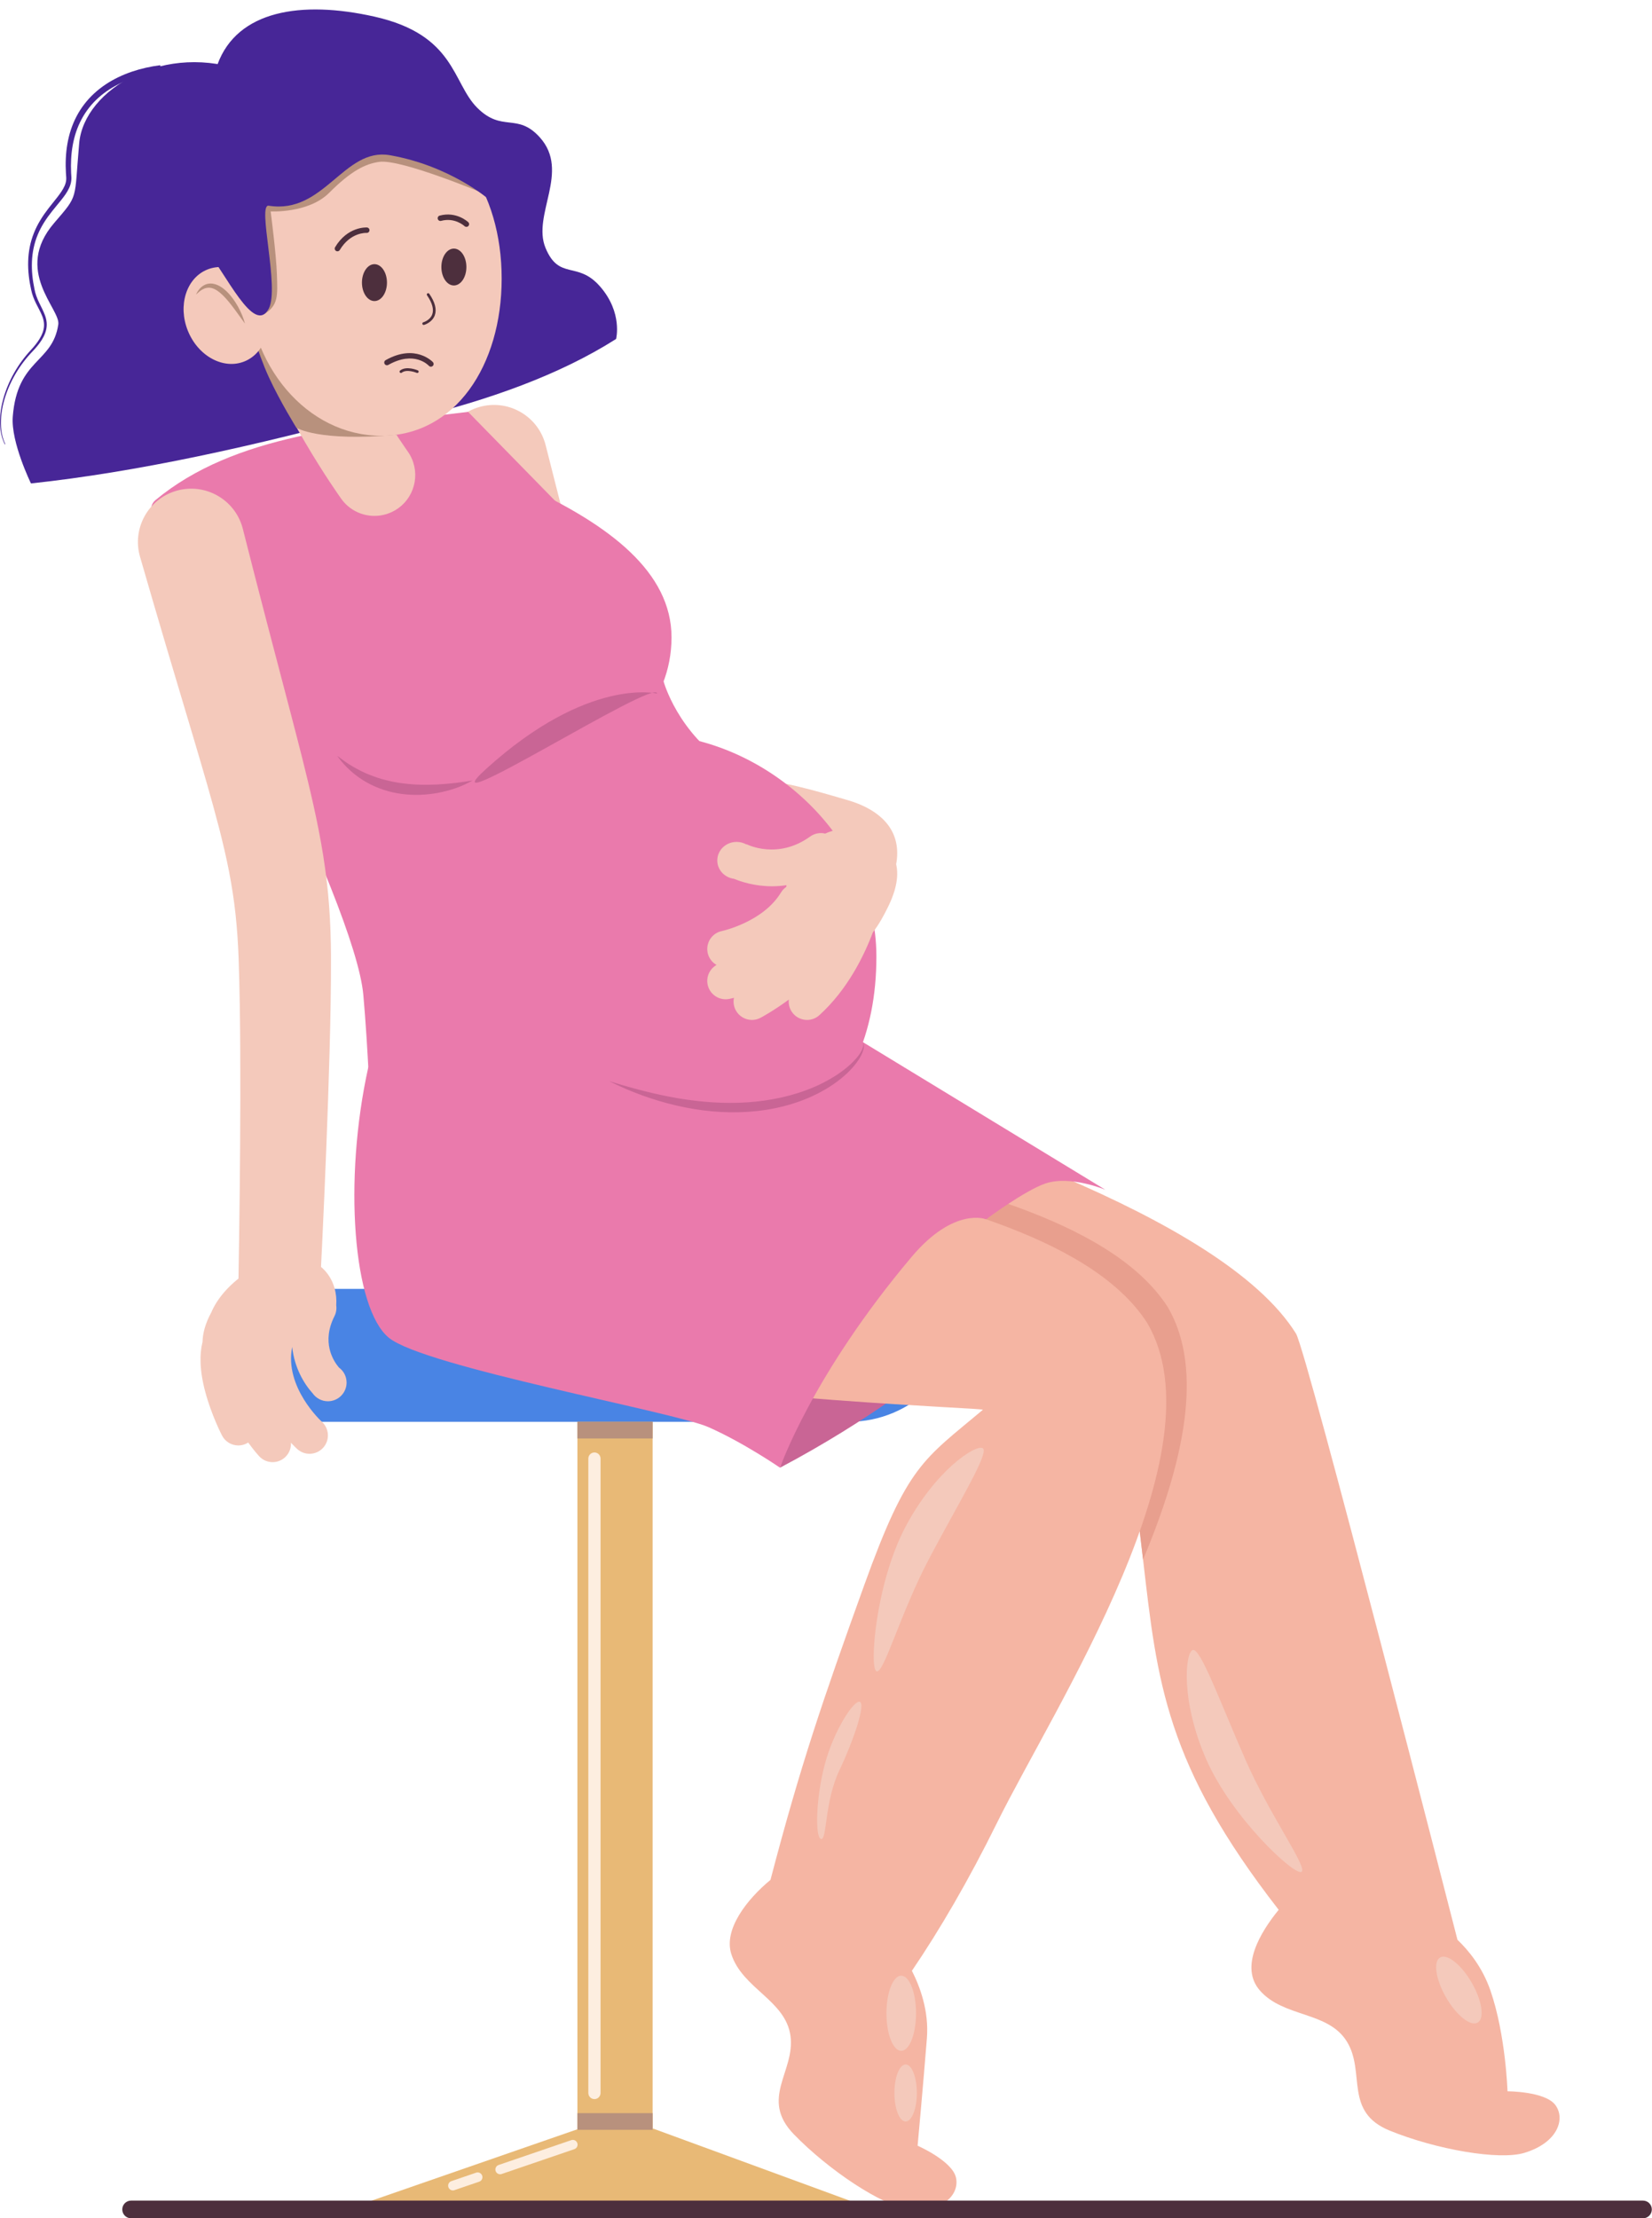
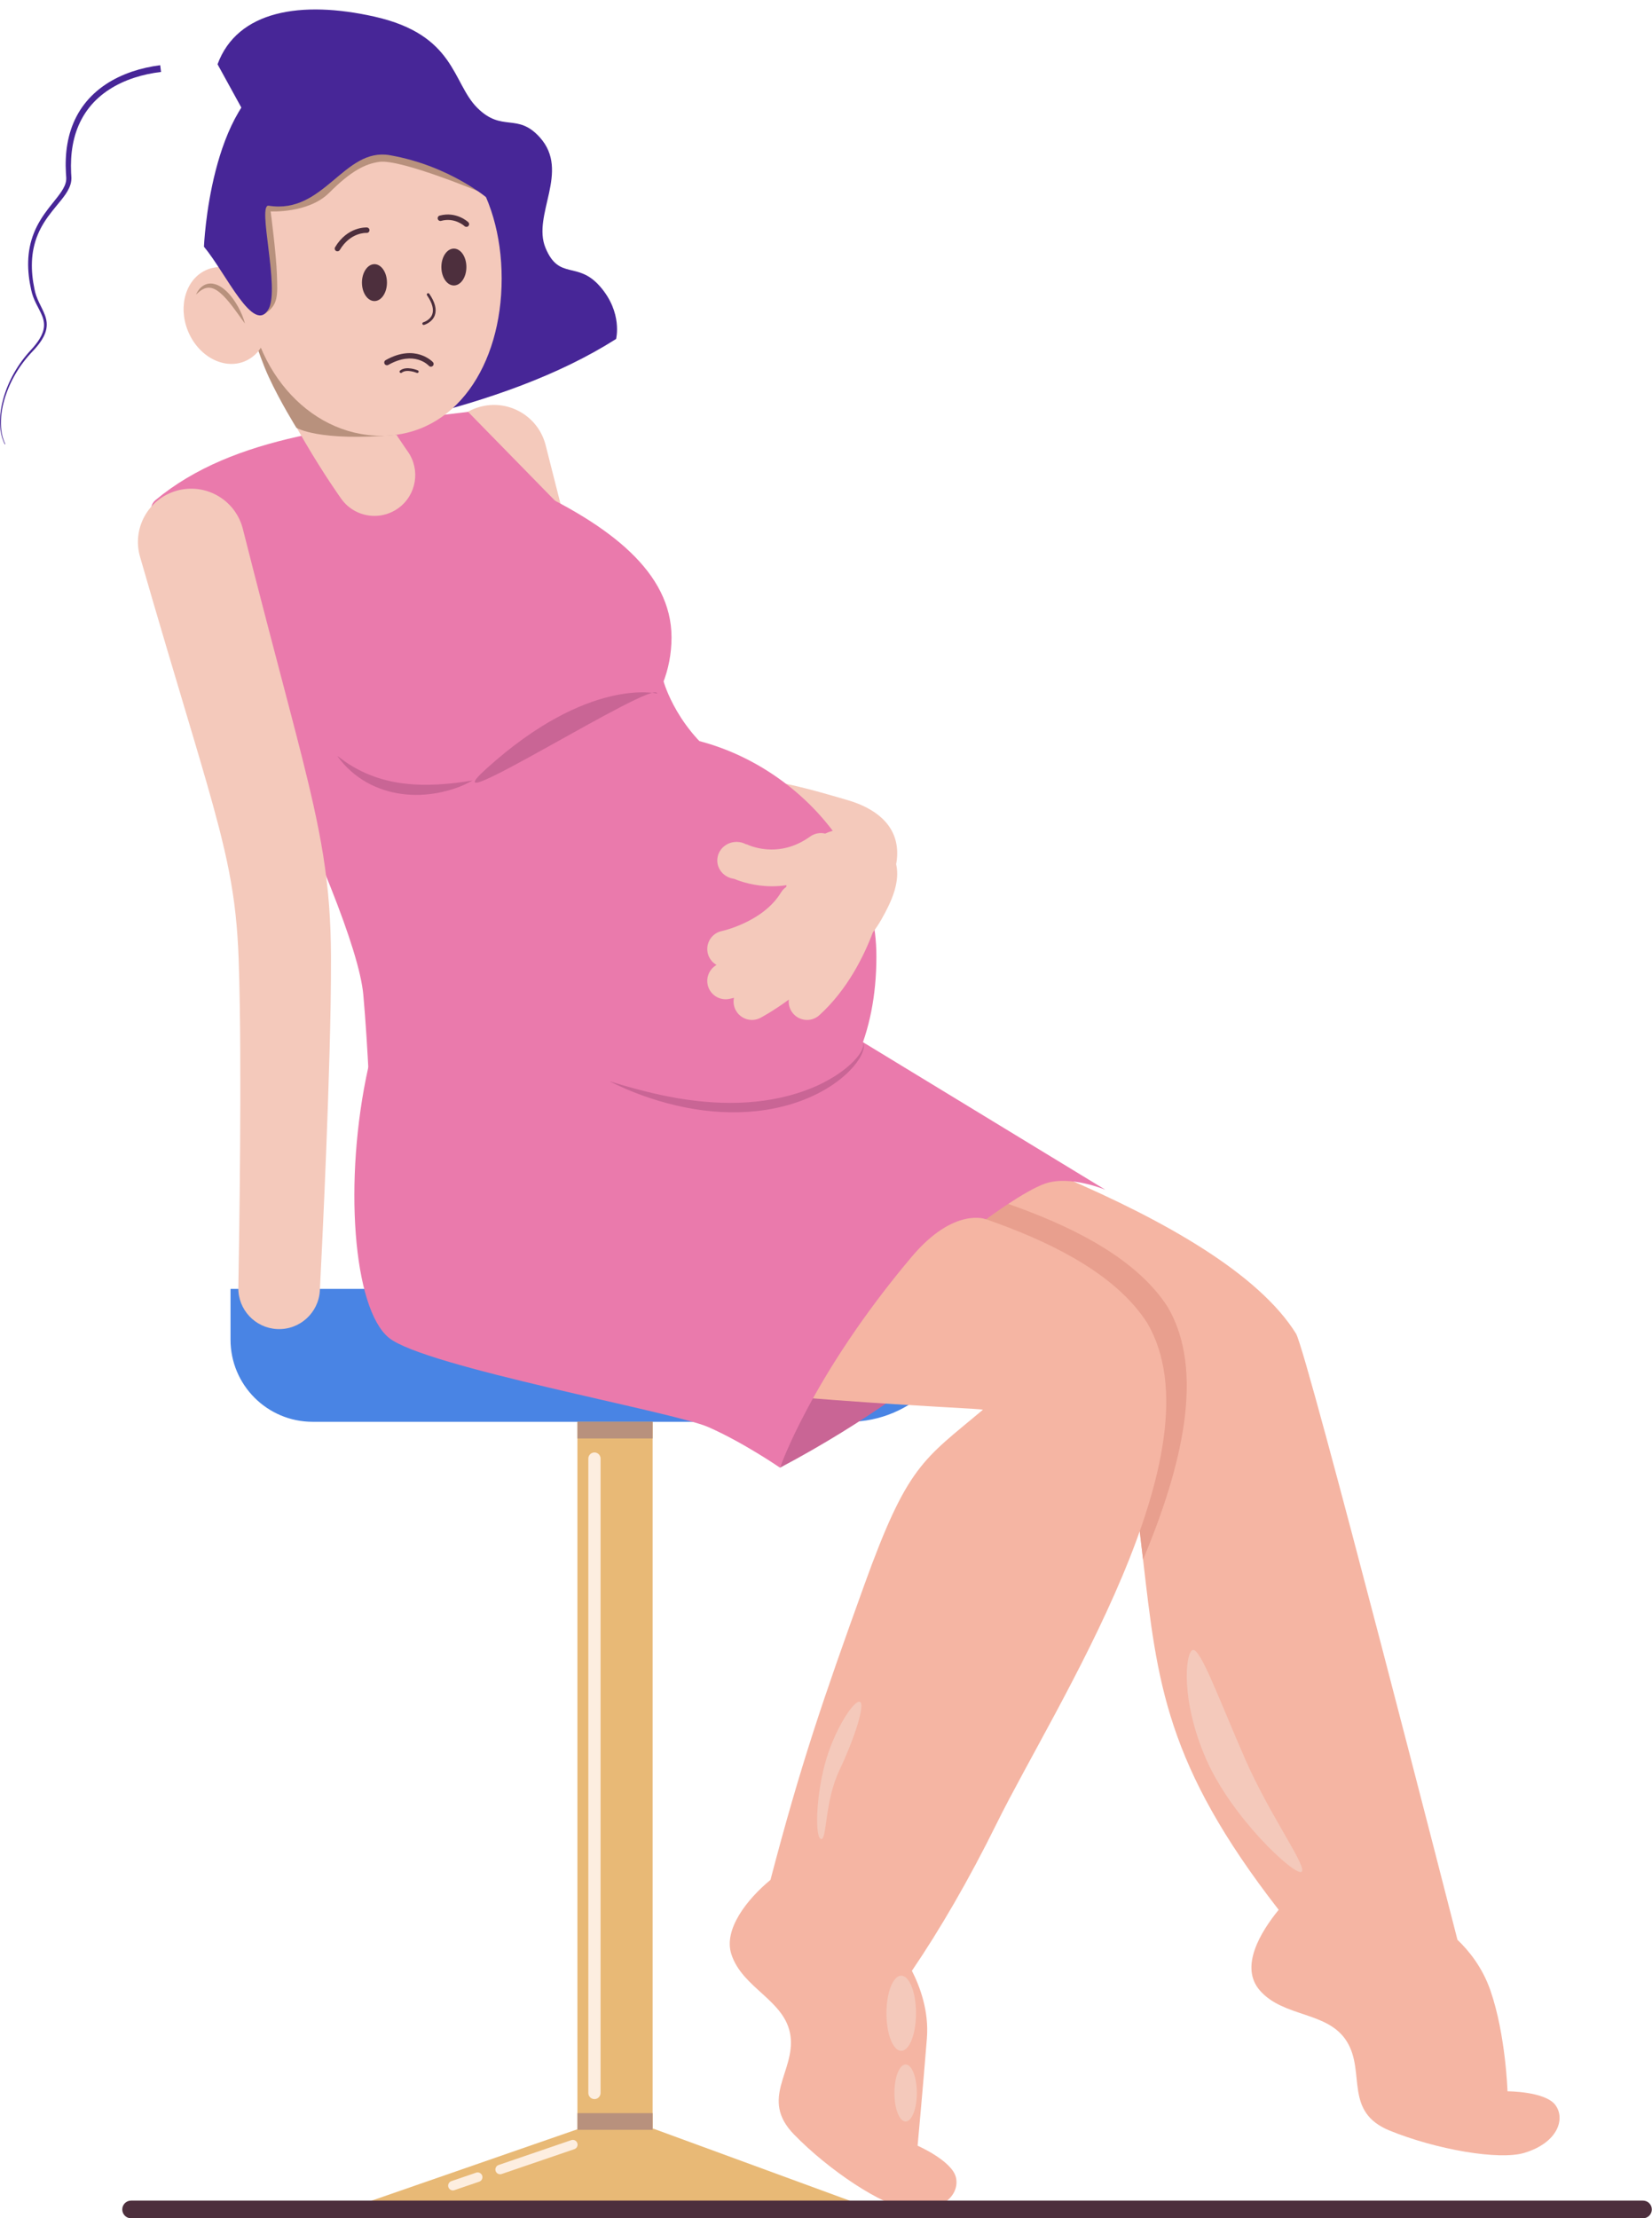
<svg xmlns="http://www.w3.org/2000/svg" height="490.7" preserveAspectRatio="xMidYMid meet" version="1.0" viewBox="-0.0 -2.1 365.6 490.7" width="365.6" zoomAndPan="magnify">
  <defs>
    <clipPath id="a">
      <path d="M 27 484 L 365.559 484 L 365.559 488.602 L 27 488.602 Z M 27 484" />
    </clipPath>
  </defs>
  <g>
    <g>
      <path d="M 256.297 312.051 C 256.359 312.148 256.402 312.27 256.43 312.41 C 256.402 312.316 256.352 312.195 256.297 312.051 Z M 344.203 463.531 C 341.938 460.508 333.621 460.508 333.621 460.508 C 333.621 460.508 333.242 448.039 329.844 438.211 C 328.059 433.059 325.027 429.355 322.547 426.996 C 322.547 426.996 289.293 297.043 286.82 292.91 C 270.277 266.352 203.793 245.996 173.742 236.332 C 160.387 232.164 150.312 237.039 144.734 245.145 C 134.969 259.312 138.953 283.344 163.18 286.129 C 180.938 289.078 198.871 292.805 216.195 297.387 C 229.715 301.227 243.719 304.898 255.641 312.227 C 256.16 312.582 256.418 312.762 256.469 312.66 C 256.703 315.871 250.867 326.184 251.234 328.863 C 251.914 333.84 252.457 338.48 252.969 342.887 C 256.102 370.008 257.949 388.184 282.98 420.363 C 278.938 425.309 274.277 433.016 278.824 438.211 C 284.113 444.258 293.941 442.746 298.098 449.547 C 302.254 456.352 297.344 465.043 307.547 469.203 C 317.75 473.359 331.758 475.844 337.402 474.113 C 344.809 471.848 346.473 466.555 344.203 463.531" fill="#f5b5a3" />
    </g>
    <g>
      <path d="M 144.43 486.645 L 127.785 486.645 L 127.785 306.777 L 144.43 306.777 L 144.43 486.645" fill="#e8b976" />
    </g>
    <g>
      <path d="M 187.82 312.41 L 69.184 312.41 C 59.148 312.41 51.016 304.277 51.016 294.242 L 51.016 283.008 L 213.23 283.008 L 213.23 287.004 C 213.23 301.035 201.855 312.41 187.82 312.41" fill="#4984e4" />
    </g>
    <g>
      <path d="M 120.766 96.418 L 125.738 116.012 L 130.762 135.691 C 132.414 142.305 134.078 148.973 135.465 156.012 C 136.148 159.527 136.742 163.156 137.168 166.82 C 137.594 170.484 137.852 174.156 137.98 177.734 C 138.051 179.531 138.082 181.297 138.109 183.059 L 138.129 185.68 L 138.133 188.246 C 138.137 189.961 138.129 191.664 138.117 193.367 L 138.086 198.469 C 138.027 205.266 137.934 212.043 137.812 218.816 C 137.578 232.363 137.281 245.875 136.934 259.418 C 136.805 264.402 132.66 268.34 127.676 268.215 C 122.793 268.086 118.914 264.109 118.879 259.266 L 118.879 259.234 C 118.785 245.766 118.645 232.266 118.438 218.797 C 118.336 212.062 118.211 205.336 118.051 198.625 L 117.922 193.602 C 117.875 191.926 117.824 190.254 117.766 188.59 L 117.684 186.094 L 117.578 183.652 C 117.496 182.035 117.41 180.43 117.293 178.852 C 117.07 175.688 116.738 172.625 116.277 169.594 C 115.812 166.562 115.215 163.539 114.496 160.453 C 113.059 154.281 111.238 147.895 109.383 141.465 L 103.695 122.066 L 98.008 102.566 C 96.184 96.316 99.77 89.773 106.023 87.949 C 112.273 86.125 118.82 89.711 120.641 95.965 C 120.676 96.078 120.711 96.199 120.738 96.316 L 120.766 96.418" fill="#f4c9bb" />
    </g>
    <g>
-       <path d="M 54.699 13.852 C 36.672 6.922 18.59 17.527 17.523 29.598 C 16.391 42.449 17.48 40.828 11.98 47.234 C 2.902 57.809 13.406 66.238 12.902 69.66 C 11.633 78.289 3.832 77.219 2.824 90.066 C 2.383 95.719 6.855 104.84 6.855 104.84 C 30.137 102.344 56.227 96.641 83.953 89.059 L 54.699 13.852" fill="#472697" />
-     </g>
+       </g>
    <g>
      <path d="M 48.145 12.117 C 52.527 0.238 66.621 -2.07 82.867 1.578 C 100.82 5.609 100.062 16.191 105.605 21.734 C 111.148 27.277 114.457 22.723 119.465 28.285 C 126.266 35.844 117.699 45.418 120.723 52.727 C 123.746 60.031 127.777 55.496 132.816 61.293 C 137.855 67.086 136.344 72.883 136.344 72.883 C 123.734 80.883 108.234 86.355 91.246 90.52 L 48.145 12.117" fill="#472697" />
    </g>
    <g>
      <path d="M 161.473 167.359 C 149.949 160.059 146.859 148.637 146.859 148.637 L 126.77 112.691 L 103.59 89.008 C 77.469 92.234 51.988 93.941 34.387 108.539 C 33.449 109.316 33.176 110.641 33.746 111.715 C 40.305 124.125 78.57 197.277 80.41 218.008 C 82.426 240.68 82.867 275.953 82.867 275.953 L 159.613 252.492 L 161.473 167.359" fill="#ea7aac" />
    </g>
    <g>
      <path d="M 82.875 112.02 C 80.062 112.02 77.289 110.707 75.527 108.246 C 74.953 107.445 61.426 88.43 55.477 70.059 C 53.941 65.316 56.543 60.227 61.285 58.688 C 66.031 57.152 71.121 59.754 72.656 64.496 C 77.75 80.23 90.086 97.562 90.211 97.734 C 93.113 101.789 92.176 107.43 88.125 110.332 C 86.531 111.473 84.695 112.02 82.875 112.02" fill="#f4c9bb" />
    </g>
    <g>
      <path d="M 87.73 94.07 C 70.523 95.668 65.59 92.52 65.59 92.52 C 65.59 92.52 61.984 86.738 59.473 81.281 C 56.957 75.824 54.711 67.672 54.711 67.672 L 73.465 72.883 L 87.73 94.07" fill="#b8917d" />
    </g>
    <g>
      <path d="M 198.559 186.625 C 198.559 193.09 193.688 198.328 187.676 198.328 C 181.664 198.328 171.75 186.188 167.586 181.246 C 153.98 165.098 173.738 170.828 187.676 174.922 C 193.441 176.613 198.559 180.16 198.559 186.625" fill="#f4c9bb" />
    </g>
    <g>
      <path d="M 172.625 322.566 C 192.723 311.934 205.535 301.402 205.535 301.402 L 180.785 295.621 L 172.625 322.566" fill="#c96595" />
    </g>
    <g>
      <path d="M 252.969 342.887 C 252.457 338.48 251.914 333.84 251.234 328.863 C 250.867 326.184 256.703 315.871 256.469 312.66 C 256.418 312.762 256.16 312.582 255.641 312.227 C 243.719 304.898 229.715 301.227 216.195 297.387 C 198.871 292.805 180.938 289.078 163.18 286.129 C 138.953 283.344 134.969 259.312 144.734 245.145 C 158.246 247.672 171.703 250.449 185.113 253.578 C 207.195 259.5 245.387 266.809 258.422 287.012 C 266.691 301.109 261.68 322.125 252.969 342.887" fill="#e89f8e" />
    </g>
    <g>
      <path d="M 253.887 290.539 C 240.852 270.332 202.66 263.027 180.578 257.105 C 158.145 251.871 135.562 247.609 112.844 243.895 C 73.797 239.738 72.602 298.883 111.402 299.387 C 166.328 307.953 216.578 309.27 217.531 309.746 C 204.281 320.859 200.848 321.961 191.27 348.516 C 182.062 374.051 177.16 388.371 170.512 413.742 C 165.332 418.016 160.109 424.664 161.836 430.125 C 164.254 437.785 173.859 440.348 174.938 448.246 C 176.016 456.145 168.027 462.133 175.703 470.039 C 183.383 477.941 195.215 485.836 201.078 486.52 C 208.77 487.418 212.418 483.238 211.555 479.559 C 210.691 475.879 203.074 472.543 203.074 472.543 C 203.074 472.543 204.301 459.16 205.129 448.793 C 205.613 442.734 203.582 437.316 201.812 433.852 C 207.992 424.758 214.398 413.781 220.621 401.172 C 233.477 375.141 270.504 318.879 253.887 290.539" fill="#f5b5a3" />
    </g>
    <g>
      <path d="M 193.953 209.488 C 193.953 244.688 168.367 258.695 142.934 258.695 C 117.504 258.695 96.883 236.664 96.883 209.488 C 96.883 182.316 117.504 160.285 142.934 160.285 C 168.367 160.285 193.953 182.316 193.953 209.488" fill="#ea7aac" />
    </g>
    <g>
      <path d="M 148.613 138.895 C 148.613 153.363 137.633 165.098 124.09 165.098 C 110.547 165.098 99.566 153.363 99.566 138.895 C 99.566 124.422 104.41 99.922 116.691 105.637 C 134.832 114.074 148.613 124.422 148.613 138.895" fill="#ea7aac" />
    </g>
    <g>
      <path d="M 81.508 233.977 C 75.957 258.988 78.145 287.418 86.082 293.844 C 94.016 300.27 149.004 310.18 156.754 313.578 C 164.504 316.98 172.625 322.566 172.625 322.566 C 172.625 322.566 179.66 302.141 201.727 275.953 C 211.176 264.742 218.238 267.613 218.238 267.613 C 218.238 267.613 226.762 261.266 231.336 259.703 C 236.871 257.812 244.641 261.09 244.641 261.09 L 178.602 220.902 L 81.508 233.977" fill="#ea7aac" />
    </g>
    <g>
      <path d="M 53.746 114.906 C 55.449 121.645 57.18 128.379 58.938 135.113 L 64.25 155.375 C 66.02 162.172 67.809 169.004 69.395 176.117 C 70.18 179.676 70.914 183.309 71.508 187.023 C 72.098 190.742 72.562 194.531 72.836 198.305 C 73.113 202.074 73.238 205.828 73.25 209.492 L 73.234 214.855 L 73.168 220.176 C 73.051 227.254 72.84 234.277 72.602 241.297 C 72.117 255.34 71.5 269.309 70.789 283.336 C 70.535 288.316 66.293 292.148 61.316 291.895 C 56.438 291.648 52.66 287.574 52.742 282.73 L 52.746 282.684 C 52.996 268.789 53.156 254.836 53.184 240.949 C 53.191 234.004 53.176 227.059 53.062 220.168 L 52.961 215.012 L 52.809 209.902 C 52.691 206.586 52.469 203.359 52.129 200.172 C 51.789 196.988 51.297 193.852 50.688 190.688 C 50.074 187.527 49.32 184.336 48.492 181.098 C 46.824 174.629 44.859 168.004 42.887 161.344 L 36.895 141.254 C 34.902 134.535 32.93 127.801 30.988 121.059 L 30.988 121.055 C 29.184 114.797 32.797 108.266 39.051 106.461 C 45.309 104.66 51.844 108.27 53.645 114.527 C 53.676 114.637 53.719 114.797 53.746 114.906" fill="#f4c9bb" />
    </g>
    <g>
      <path d="M 107.621 167.953 C 130.195 147.516 145.418 151.324 145.418 151.324 C 145.422 147.668 93.086 181.109 107.621 167.953" fill="#c96595" />
    </g>
    <g>
      <path d="M 134.832 237.059 C 139.844 238.617 144.879 239.961 149.98 240.836 C 155.078 241.688 160.238 242.086 165.355 241.746 C 170.461 241.406 175.523 240.348 180.227 238.332 C 181.402 237.832 182.539 237.246 183.648 236.613 C 184.766 235.988 185.828 235.273 186.84 234.488 C 187.852 233.707 188.805 232.84 189.625 231.859 C 190.035 231.371 190.402 230.844 190.691 230.273 C 190.828 229.988 190.957 229.695 191.023 229.383 C 191.086 229.074 191.102 228.742 190.98 228.438 C 191.156 228.715 191.203 229.07 191.184 229.402 C 191.168 229.742 191.086 230.074 190.984 230.395 C 190.77 231.035 190.453 231.633 190.098 232.203 C 189.379 233.34 188.473 234.336 187.516 235.273 C 185.562 237.105 183.316 238.617 180.926 239.82 C 176.137 242.246 170.812 243.496 165.492 243.848 C 160.156 244.195 154.809 243.645 149.656 242.441 C 144.504 241.242 139.516 239.426 134.832 237.059" fill="#c96595" />
    </g>
    <g>
      <path d="M 111.023 59.527 C 111.023 78.73 100.766 94.297 84.379 94.297 C 67.996 94.297 54.711 78.73 54.711 59.527 C 54.711 40.324 67.996 24.758 84.379 24.758 C 100.766 24.758 111.023 40.324 111.023 59.527" fill="#f4c9bb" />
    </g>
    <g>
      <path d="M 58.398 64.285 C 60.668 69.898 58.742 75.969 54.098 77.848 C 49.453 79.727 43.852 76.699 41.582 71.086 C 39.312 65.477 41.234 59.402 45.879 57.527 C 50.523 55.648 56.129 58.676 58.398 64.285" fill="#f4c9bb" />
    </g>
    <g>
      <path d="M 103.215 56.969 C 103.215 59.223 101.977 61.047 100.445 61.047 C 98.918 61.047 97.68 59.223 97.68 56.969 C 97.68 54.715 98.918 52.891 100.445 52.891 C 101.977 52.891 103.215 54.715 103.215 56.969" fill="#4d2f3d" />
    </g>
    <g>
      <path d="M 85.637 60.414 C 85.637 62.668 84.398 64.496 82.867 64.496 C 81.34 64.496 80.102 62.668 80.102 60.414 C 80.102 58.164 81.34 56.336 82.867 56.336 C 84.398 56.336 85.637 58.164 85.637 60.414" fill="#4d2f3d" />
    </g>
    <g>
      <path d="M 74.617 165.098 C 86.586 174.797 104.598 169.254 104.598 169.254 C 104.598 169.254 64.09 156.562 74.617 165.098" fill="#ea7aac" />
    </g>
    <g>
      <path d="M 74.617 165.098 C 75.773 165.941 76.891 166.797 78.078 167.465 C 79.258 168.141 80.445 168.77 81.668 169.242 C 82.887 169.734 84.117 170.156 85.367 170.461 C 86.617 170.773 87.875 171.031 89.145 171.18 C 90.414 171.344 91.688 171.441 92.969 171.48 C 94.25 171.52 95.535 171.492 96.824 171.43 C 99.402 171.293 101.984 170.992 104.598 170.539 C 102.18 171.945 99.578 172.773 96.953 173.281 C 94.32 173.773 91.633 173.883 88.965 173.531 C 86.301 173.184 83.648 172.371 81.176 170.98 C 78.703 169.605 76.426 167.617 74.617 165.098" fill="#c96595" />
    </g>
    <g>
      <path d="M 35.641 13.816 C 31.59 14.301 27.574 15.496 24.172 17.703 C 22.473 18.801 20.945 20.156 19.703 21.742 C 18.457 23.324 17.504 25.133 16.852 27.051 C 16.207 28.973 15.859 30.996 15.746 33.035 C 15.691 34.059 15.691 35.086 15.738 36.109 L 15.785 36.883 C 15.793 37 15.801 37.164 15.805 37.309 C 15.801 37.461 15.801 37.609 15.781 37.758 C 15.727 38.352 15.555 38.922 15.32 39.438 C 14.852 40.477 14.188 41.34 13.531 42.168 C 12.871 42.996 12.191 43.785 11.551 44.598 C 10.266 46.211 9.129 47.926 8.355 49.812 C 7.57 51.691 7.156 53.715 7.07 55.762 C 6.98 57.809 7.215 59.871 7.637 61.891 C 7.824 62.895 8.184 63.836 8.625 64.77 C 9.059 65.703 9.578 66.621 9.953 67.641 C 10.137 68.148 10.273 68.688 10.324 69.238 C 10.375 69.793 10.332 70.355 10.203 70.891 C 9.949 71.969 9.398 72.922 8.773 73.777 C 8.461 74.211 8.121 74.617 7.77 75.016 L 6.703 76.164 C 6.004 76.934 5.352 77.738 4.746 78.582 C 3.539 80.27 2.527 82.098 1.754 84.027 C 0.984 85.953 0.434 87.98 0.258 90.055 C 0.172 91.086 0.168 92.133 0.309 93.16 C 0.441 94.191 0.719 95.203 1.168 96.141 L 1.059 96.191 C 0.59 95.25 0.293 94.227 0.141 93.184 C -0.016 92.145 -0.031 91.086 0.043 90.035 C 0.188 87.934 0.707 85.875 1.457 83.91 C 2.211 81.945 3.211 80.074 4.406 78.344 C 5.008 77.477 5.66 76.645 6.355 75.855 L 7.402 74.691 C 7.734 74.297 8.059 73.898 8.352 73.477 C 8.938 72.641 9.434 71.73 9.641 70.762 C 9.863 69.797 9.727 68.797 9.359 67.859 C 8.996 66.922 8.465 66.02 8 65.066 C 7.531 64.121 7.121 63.102 6.906 62.051 C 6.445 59.988 6.172 57.863 6.234 55.73 C 6.289 53.598 6.695 51.461 7.496 49.465 C 8.281 47.461 9.457 45.641 10.746 43.969 C 11.391 43.133 12.062 42.324 12.695 41.512 C 13.324 40.695 13.926 39.867 14.305 38.992 C 14.496 38.555 14.621 38.105 14.652 37.656 C 14.664 37.547 14.664 37.434 14.664 37.32 L 14.645 36.969 L 14.59 36.172 C 14.527 35.109 14.516 34.043 14.566 32.977 C 14.66 30.848 15.004 28.711 15.668 26.656 C 16.34 24.609 17.344 22.652 18.668 20.938 C 19.988 19.219 21.617 17.742 23.414 16.551 C 25.215 15.355 27.18 14.438 29.207 13.746 C 31.238 13.059 33.336 12.598 35.457 12.324 L 35.641 13.816" fill="#472697" />
    </g>
    <g>
      <path d="M 95.359 79.016 C 95.195 79.016 95.031 78.949 94.914 78.816 C 94.785 78.676 91.668 75.383 85.934 78.621 C 85.641 78.785 85.273 78.684 85.113 78.391 C 84.949 78.102 85.051 77.734 85.34 77.57 C 91.945 73.844 95.77 77.969 95.809 78.012 C 96.031 78.258 96.012 78.641 95.762 78.863 C 95.648 78.965 95.504 79.016 95.359 79.016" fill="#4d2f3d" />
    </g>
    <g>
      <path d="M 88.727 80.406 C 88.637 80.406 88.551 80.367 88.492 80.293 C 88.387 80.16 88.406 79.973 88.539 79.867 C 89.922 78.762 92.367 79.785 92.469 79.828 C 92.621 79.895 92.695 80.07 92.629 80.223 C 92.562 80.375 92.387 80.445 92.234 80.383 C 92.211 80.371 90.016 79.457 88.914 80.34 C 88.859 80.383 88.793 80.406 88.727 80.406" fill="#4d2f3d" />
    </g>
    <g>
      <path d="M 93.766 69.781 C 93.633 69.781 93.512 69.695 93.473 69.562 C 93.43 69.402 93.523 69.234 93.684 69.191 C 93.699 69.188 95.184 68.754 95.656 67.438 C 96.055 66.336 95.668 64.922 94.508 63.227 C 94.41 63.09 94.445 62.902 94.586 62.809 C 94.723 62.715 94.91 62.746 95.004 62.887 C 96.281 64.75 96.691 66.352 96.223 67.648 C 95.637 69.258 93.918 69.75 93.844 69.77 C 93.82 69.777 93.789 69.781 93.766 69.781" fill="#4d2f3d" />
    </g>
    <g>
      <path d="M 74.676 53.492 C 74.57 53.492 74.465 53.465 74.367 53.406 C 74.082 53.234 73.992 52.867 74.16 52.582 C 76.902 47.996 81.031 48.211 81.207 48.219 C 81.539 48.242 81.789 48.527 81.77 48.859 C 81.746 49.191 81.461 49.441 81.129 49.422 C 80.984 49.41 77.547 49.27 75.195 53.199 C 75.082 53.387 74.883 53.492 74.676 53.492" fill="#4d2f3d" />
    </g>
    <g>
      <path d="M 103.215 48.086 C 103.066 48.086 102.918 48.031 102.801 47.922 C 102.715 47.844 100.633 45.941 97.621 46.758 C 97.301 46.844 96.969 46.652 96.883 46.332 C 96.793 46.012 96.984 45.68 97.305 45.594 C 100.984 44.602 103.523 46.945 103.629 47.047 C 103.871 47.273 103.883 47.656 103.652 47.898 C 103.535 48.023 103.375 48.086 103.215 48.086" fill="#4d2f3d" />
    </g>
    <g>
      <path d="M 43.375 63.055 C 43.656 62.457 44.023 61.875 44.555 61.402 C 44.691 61.289 44.844 61.195 44.988 61.09 C 45.141 60.984 45.316 60.922 45.48 60.836 C 45.648 60.754 45.84 60.73 46.023 60.676 C 46.207 60.633 46.398 60.633 46.59 60.617 C 47.355 60.609 48.082 60.883 48.695 61.238 C 49.316 61.602 49.848 62.055 50.336 62.539 C 51.305 63.516 52.062 64.637 52.711 65.797 C 53.34 66.969 53.879 68.188 54.207 69.48 C 53.422 68.41 52.684 67.344 51.91 66.309 C 51.141 65.277 50.359 64.27 49.484 63.387 C 49.047 62.945 48.586 62.539 48.098 62.211 C 47.609 61.879 47.082 61.633 46.539 61.562 C 46 61.488 45.426 61.598 44.891 61.887 C 44.344 62.168 43.871 62.609 43.375 63.055" fill="#b8917d" />
    </g>
    <g>
      <path d="M 202.727 443.242 C 202.727 447.836 201.258 451.559 199.449 451.559 C 197.641 451.559 196.176 447.836 196.176 443.242 C 196.176 438.652 197.641 434.93 199.449 434.93 C 201.258 434.93 202.727 438.652 202.727 443.242" fill="#f4c9bb" />
    </g>
    <g>
-       <path d="M 205.801 342.34 C 199.203 354.77 195.551 368.43 193.953 367.582 C 192.355 366.734 193.828 348.016 200.422 335.582 C 207.02 323.152 215.875 317.391 217.473 318.238 C 219.07 319.086 212.395 329.906 205.801 342.34" fill="#f4c9bb" />
-     </g>
+       </g>
    <g>
      <path d="M 275.562 387.023 C 281.211 399.914 289.645 411.262 287.988 411.988 C 286.328 412.711 272.574 399.934 266.93 387.039 C 261.281 374.148 262.27 363.633 263.93 362.906 C 265.586 362.18 269.918 374.133 275.562 387.023" fill="#f4c9bb" />
    </g>
    <g>
-       <path d="M 325.699 436.473 C 327.996 440.449 328.586 444.406 327.02 445.312 C 325.453 446.215 322.324 443.727 320.027 439.75 C 317.73 435.773 317.141 431.816 318.703 430.91 C 320.273 430.008 323.402 432.496 325.699 436.473" fill="#f4c9bb" />
-     </g>
+       </g>
    <g>
      <path d="M 202.906 460.879 C 202.906 464.363 201.797 467.188 200.422 467.188 C 199.051 467.188 197.938 464.363 197.938 460.879 C 197.938 457.398 199.051 454.574 200.422 454.574 C 201.797 454.574 202.906 457.398 202.906 460.879" fill="#f4c9bb" />
    </g>
    <g>
      <path d="M 185.754 389.52 C 182.445 396.5 183.039 405.059 181.695 404.703 C 180.352 404.344 180.547 395.641 182.535 388.18 C 184.527 380.719 188.918 373.984 190.262 374.34 C 191.605 374.699 189.129 382.402 185.754 389.52" fill="#f4c9bb" />
    </g>
    <g>
      <path d="M 144.738 468.824 L 144.738 486.645 L 76.633 486.645 L 82.133 484.738 L 92.773 481.047 L 128.023 468.824 L 144.738 468.824" fill="#e8b976" />
    </g>
    <g>
      <path d="M 193.363 486.645 L 128.023 486.645 L 128.023 468.824 L 144.738 468.824 L 178.09 481.047 L 188.156 484.738 L 193.363 486.645" fill="#e8b976" />
    </g>
    <g>
      <path d="M 144.43 316.098 L 127.785 316.098 L 127.785 312.41 L 144.43 312.41 L 144.43 316.098" fill="#b8917d" />
    </g>
    <g>
      <path d="M 144.43 469.031 L 127.785 469.031 L 127.785 465.34 L 144.43 465.34 L 144.43 469.031" fill="#b8917d" />
    </g>
    <g>
      <path d="M 131.559 462.234 C 130.809 462.234 130.203 461.629 130.203 460.879 L 130.203 320.551 C 130.203 319.801 130.809 319.195 131.559 319.195 C 132.305 319.195 132.91 319.801 132.91 320.551 L 132.91 460.879 C 132.91 461.629 132.305 462.234 131.559 462.234" fill="#fdeee0" />
    </g>
    <g>
      <path d="M 110.688 478.859 C 110.246 478.859 109.84 478.586 109.688 478.148 C 109.5 477.598 109.797 476.996 110.344 476.809 L 126.43 471.312 C 126.98 471.121 127.578 471.418 127.766 471.969 C 127.953 472.52 127.66 473.117 127.113 473.305 L 111.027 478.801 C 110.914 478.84 110.801 478.859 110.688 478.859" fill="#fdeee0" />
    </g>
    <g>
      <path d="M 100.23 482.434 C 99.793 482.434 99.383 482.156 99.234 481.719 C 99.047 481.168 99.34 480.57 99.891 480.383 L 105.371 478.508 C 105.922 478.32 106.52 478.613 106.711 479.164 C 106.898 479.715 106.605 480.312 106.055 480.5 L 100.57 482.375 C 100.461 482.414 100.344 482.434 100.23 482.434" fill="#fdeee0" />
    </g>
    <g>
      <path d="M 58.434 67.41 C 61.641 65.449 61.434 63.266 61.285 58.688 C 61.137 54.109 59.895 44.664 59.895 44.664 C 59.895 44.664 68.273 45.125 72.852 40.547 C 77.684 35.719 80.809 34.137 83.953 33.703 C 88.852 33.031 107.496 40.883 107.496 40.883 L 86.586 23.75 L 48.145 43.402 L 58.434 67.41" fill="#b8917d" />
    </g>
    <g>
      <path d="M 45.137 52.473 C 49.988 58.27 56.207 72.227 59.473 66.188 C 61.934 61.629 56.852 42.98 59.473 43.402 C 71.754 45.379 76.102 30.445 86.289 32.234 C 99.695 34.586 108.195 42.016 108.195 42.016 C 108.195 42.016 106.867 33.828 101.07 27.027 C 95.277 20.223 77.641 7.375 62.02 13.926 C 46.398 20.477 45.137 52.473 45.137 52.473" fill="#472697" />
    </g>
    <g clip-path="url(#a)">
      <path d="M 363.605 488.602 L 29.012 488.602 C 27.934 488.602 27.059 487.723 27.059 486.645 C 27.059 485.562 27.934 484.688 29.012 484.688 L 363.605 484.688 C 364.684 484.688 365.562 485.562 365.562 486.645 C 365.562 487.723 364.684 488.602 363.605 488.602" fill="#4d2f3d" />
    </g>
    <g>
-       <path d="M 74.992 300.391 C 73.695 298.844 71.129 294.754 74.02 289.043 C 74.41 288.266 74.527 287.426 74.41 286.625 C 74.805 281.52 71.598 276.102 64.789 275.988 C 57.527 276.109 49.402 281.957 46.758 288.215 C 45.449 290.617 44.867 292.797 44.824 294.723 C 44.148 297.414 44.141 301.016 45.438 305.836 C 46.805 310.926 49.039 315.266 49.137 315.449 C 49.859 316.844 51.273 317.641 52.742 317.641 C 53.371 317.641 54.012 317.496 54.605 317.188 C 54.719 317.129 54.824 317.066 54.93 317 C 56.203 318.766 57.207 319.871 57.348 320.023 C 58.148 320.895 59.238 321.336 60.332 321.336 C 61.312 321.336 62.297 320.98 63.078 320.266 C 64.012 319.41 64.453 318.219 64.387 317.047 C 65.168 317.883 65.715 318.375 65.816 318.465 C 66.586 319.152 67.547 319.488 68.504 319.488 C 69.621 319.488 70.73 319.027 71.535 318.133 C 73.027 316.465 72.883 313.898 71.223 312.398 C 71.137 312.32 62.879 304.754 64.66 295.887 C 64.664 295.883 64.668 295.879 64.672 295.871 C 65.129 300.355 67.238 303.953 69.18 306.098 C 69.93 307.164 71.164 307.867 72.566 307.867 C 74.852 307.867 76.703 306.016 76.703 303.734 C 76.703 302.355 76.027 301.141 74.992 300.391" fill="#f4c9bb" />
-     </g>
+       </g>
    <g>
      <path d="M 190.746 181.887 C 188.102 180.871 185.238 181.102 182.621 182.297 C 181.512 182.027 180.289 182.227 179.289 182.949 C 172.145 188.105 165.445 184.766 165.164 184.621 L 165.199 184.641 L 165.168 184.695 C 164.535 184.34 163.801 184.133 163.012 184.133 C 160.652 184.133 158.738 185.973 158.738 188.238 C 158.738 190.316 160.352 192.031 162.445 192.301 C 163.988 192.941 167.031 193.949 170.863 193.949 C 171.879 193.949 172.953 193.875 174.066 193.707 C 174.039 193.84 174.016 193.969 173.992 194.098 C 173.539 194.414 173.145 194.824 172.84 195.324 C 168.871 201.867 159.855 203.828 159.777 203.848 C 157.578 204.293 156.156 206.438 156.605 208.637 C 156.848 209.832 157.594 210.797 158.574 211.355 C 157.133 212.18 156.281 213.84 156.582 215.574 C 156.922 217.551 158.641 218.945 160.578 218.945 C 160.809 218.945 161.043 218.926 161.277 218.887 C 161.359 218.871 161.766 218.797 162.43 218.629 C 162.246 219.52 162.355 220.477 162.812 221.348 C 163.543 222.727 164.953 223.516 166.41 223.516 C 167.051 223.516 167.699 223.367 168.301 223.047 C 168.562 222.91 171.145 221.527 174.566 219.023 C 174.449 220.137 174.785 221.289 175.594 222.184 C 176.398 223.066 177.5 223.516 178.605 223.516 C 179.578 223.516 180.555 223.168 181.336 222.461 C 187.52 216.844 191.18 209.426 193.168 204.152 C 194.465 202.469 195.59 200.461 196.621 198.328 C 201.324 188.586 196.723 184.176 190.746 181.887" fill="#f4c9bb" />
    </g>
  </g>
</svg>